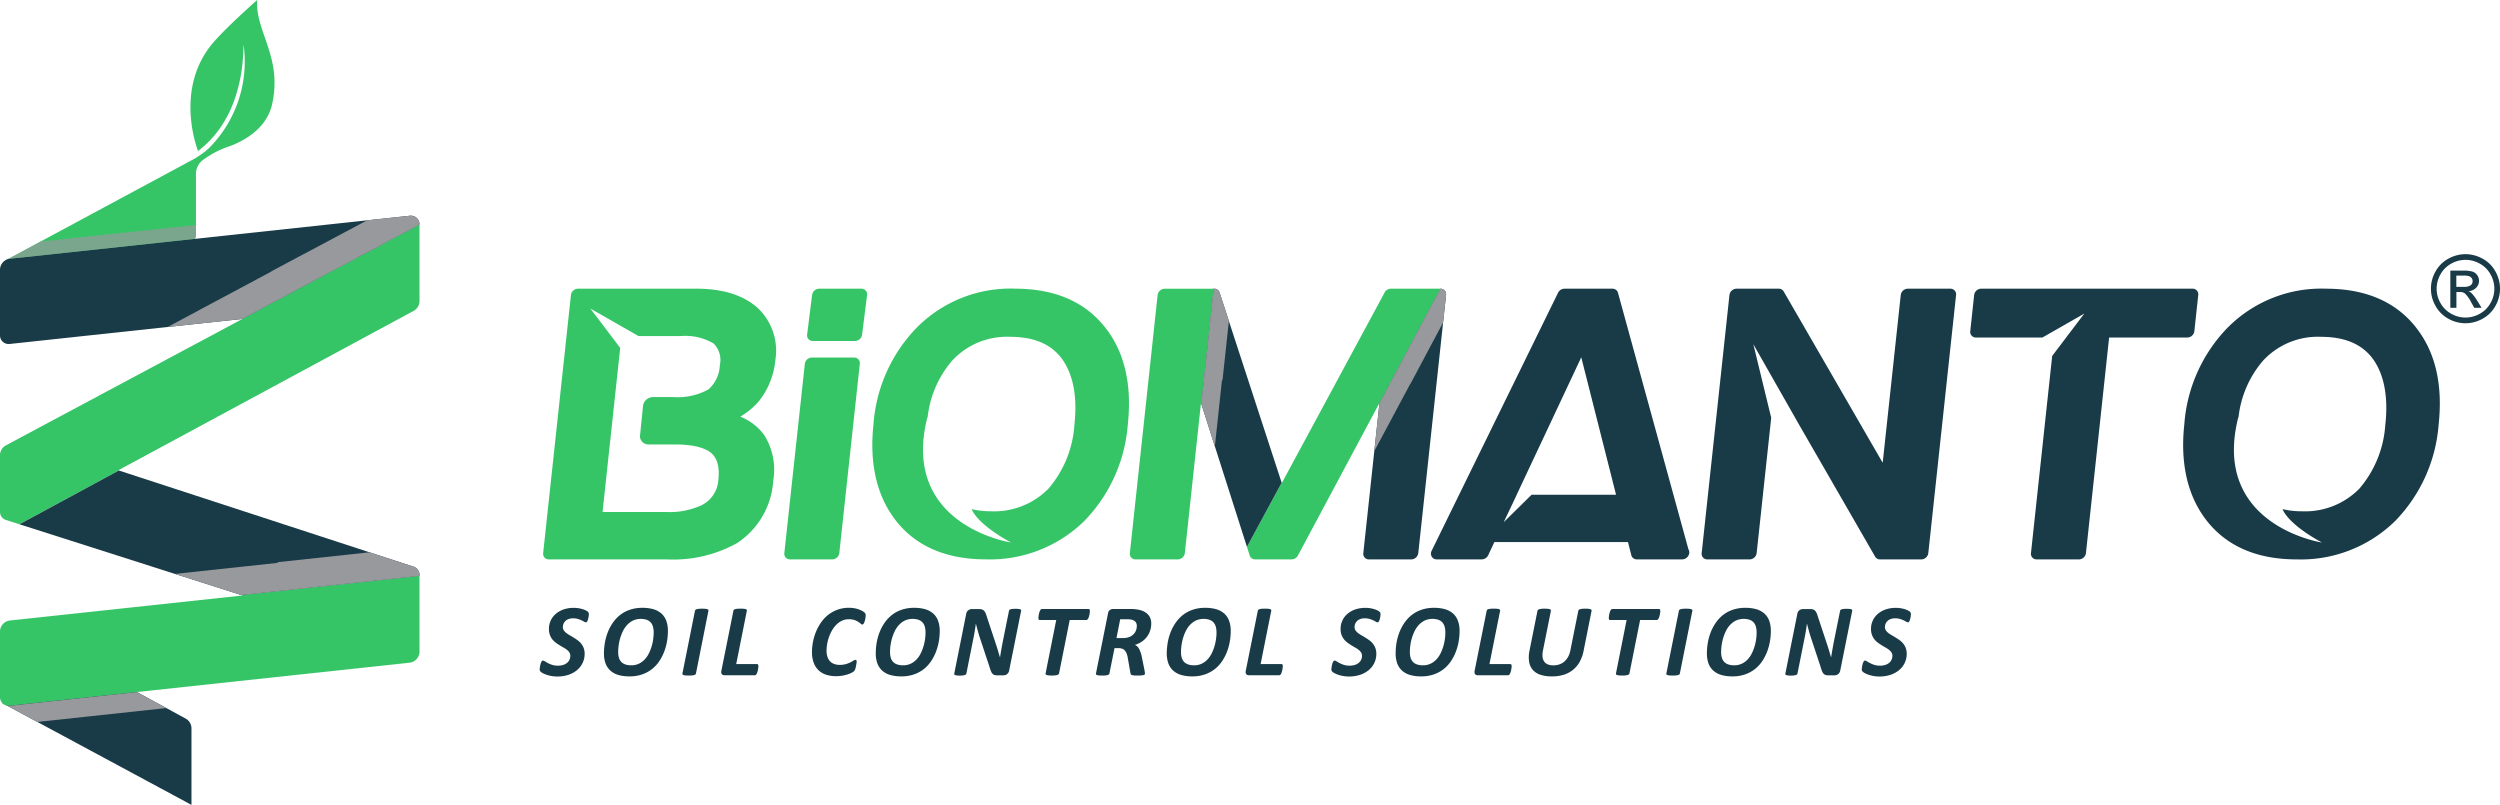
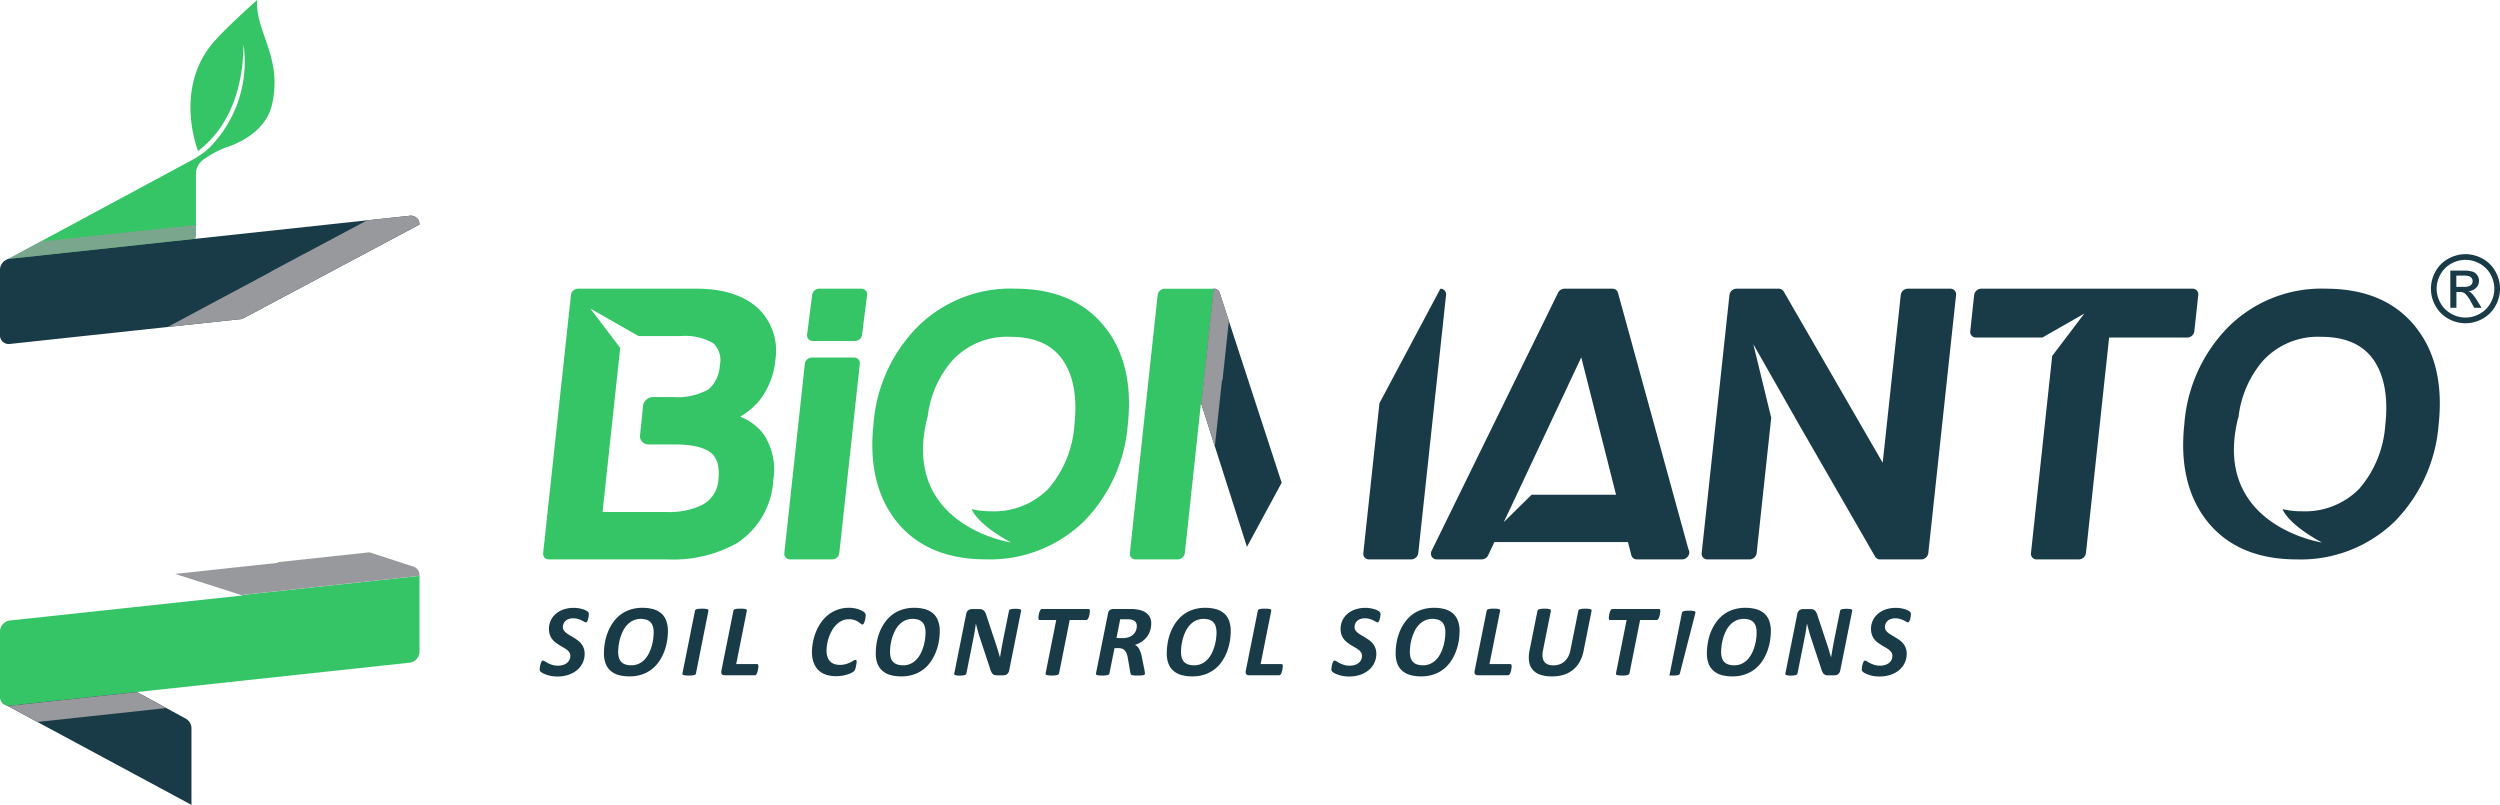
<svg xmlns="http://www.w3.org/2000/svg" width="312.845" height="100.722" viewBox="0 0 312.845 100.722">
  <g id="logo" transform="translate(-36.472 -16.614)">
    <path id="Trazado_1" data-name="Trazado 1" d="M149.783,64.287h-5.291a.9.9,0,0,0-.879.793l-2.565,23.673a.7.7,0,0,0,.71.793h5.291a.9.9,0,0,0,.879-.793l2.564-23.673a.7.7,0,0,0-.709-.793" transform="translate(-6.426 -2.93)" fill="#35c567" />
    <path id="Trazado_2" data-name="Trazado 2" d="M190.593,55.9l-3.475,32.289a.7.7,0,0,0,.709.793h5.291a.906.906,0,0,0,.879-.793L196.019,69.4l.035.109,1.55-14.4h-6.132a.906.906,0,0,0-.879.794" transform="translate(-9.257 -2.365)" fill="#35c567" />
-     <path id="Trazado_3" data-name="Trazado 3" d="M226.936,55.106h-6.2a.9.9,0,0,0-.78.48L207.089,79.434l-.016-.049-4.343,8.028.346,1.087a.7.7,0,0,0,.679.481h4.567a.908.908,0,0,0,.783-.481l10.209-19.1,0,.031Z" transform="translate(-10.217 -2.365)" fill="#35c567" />
    <path id="Trazado_4" data-name="Trazado 4" d="M150.88,55.106h-5.291a.906.906,0,0,0-.879.794l-.624,4.954a.7.7,0,0,0,.709.794h5.291a.906.906,0,0,0,.879-.794l.624-4.954a.7.7,0,0,0-.709-.794" transform="translate(-6.613 -2.365)" fill="#35c567" />
    <path id="Trazado_5" data-name="Trazado 5" d="M128.033,55.106H113.247a.908.908,0,0,0-.88.795l-3.475,32.287a.7.7,0,0,0,.71.795h14.831a16.419,16.419,0,0,0,8.723-2.041,10.1,10.1,0,0,0,4.531-7.842,8.1,8.1,0,0,0-1.151-5.707,6.722,6.722,0,0,0-2.98-2.272,9.249,9.249,0,0,0,2.4-2.021,9.727,9.727,0,0,0,1.993-5.059,7.34,7.34,0,0,0-2.12-6.438c-1.768-1.656-4.391-2.5-7.8-2.5M131,64.674A4.267,4.267,0,0,1,129.59,67.7a7.974,7.974,0,0,1-4.419.969h-2.392a1.3,1.3,0,0,0-1.382,1.021l-.394,3.9a1.06,1.06,0,0,0,1.045,1.007h3.3c2.165,0,3.7.359,4.553,1.053.787.673,1.087,1.771.916,3.354a3.785,3.785,0,0,1-2.108,3.2,9.565,9.565,0,0,1-4.407.848h-7.978l2.209-20.536L114.8,57.588l6.03,3.448h5.257a6.914,6.914,0,0,1,4.127.925A2.9,2.9,0,0,1,131,64.674" transform="translate(-4.45 -2.365)" fill="#35c567" />
    <path id="Trazado_6" data-name="Trazado 6" d="M170.643,55.1a16.509,16.509,0,0,0-12.35,4.925,19.35,19.35,0,0,0-5.369,12.058c-.529,4.91.406,8.952,2.78,12.015,2.518,3.237,6.317,4.879,11.294,4.879a16.858,16.858,0,0,0,12.337-4.831,19.446,19.446,0,0,0,5.417-12.063c.536-4.981-.411-9.053-2.814-12.1-2.524-3.237-6.324-4.88-11.3-4.88m7.433,16.983a13.6,13.6,0,0,1-3.255,8.048,9.523,9.523,0,0,1-7.176,2.826,10.721,10.721,0,0,1-2.425-.268l0,.009s.518,1.765,4.927,4.168c0,0-13.9-2.117-10.473-15.669l.027.035a13.01,13.01,0,0,1,3.07-7.121,9.321,9.321,0,0,1,7.226-2.988c3.04,0,5.186.922,6.559,2.812,1.382,1.961,1.894,4.7,1.523,8.148" transform="translate(-7.147 -2.365)" fill="#35c567" />
    <path id="Trazado_7" data-name="Trazado 7" d="M198.253,55.106h-.064l-1.55,14.4,5.717,17.907,4.343-8.028-7.768-23.8a.694.694,0,0,0-.677-.478" transform="translate(-9.843 -2.365)" fill="#193b48" />
    <path id="Trazado_8" data-name="Trazado 8" d="M227.889,55.106h0L220.264,69.43l-2.019,18.758a.7.7,0,0,0,.709.794h5.291a.906.906,0,0,0,.879-.794L228.6,55.9a.7.7,0,0,0-.709-.793" transform="translate(-11.17 -2.365)" fill="#193b48" />
    <path id="Trazado_9" data-name="Trazado 9" d="M294.486,55.106h-5.337a.905.905,0,0,0-.879.794l-2.26,20.989L273.622,55.452a.7.7,0,0,0-.618-.346h-5.291a.906.906,0,0,0-.879.794l-3.475,32.289a.7.7,0,0,0,.71.793h5.291a.9.9,0,0,0,.879-.793l1.822-16.93-2.237-9.2,5.68,9.988,9.562,16.592a.707.707,0,0,0,.619.345h5.155a.905.905,0,0,0,.879-.793L295.193,55.9a.7.7,0,0,0-.708-.794" transform="translate(-13.942 -2.365)" fill="#193b48" />
    <path id="Trazado_10" data-name="Trazado 10" d="M327.212,60.423,327.7,55.9a.7.7,0,0,0-.709-.795H300.536a.907.907,0,0,0-.88.795l-.487,4.522a.7.7,0,0,0,.71.793H308.2l5.238-2.995-4.016,5.3-2.655,24.667a.7.7,0,0,0,.71.795h5.291a.907.907,0,0,0,.879-.795l2.9-26.972h9.789a.9.9,0,0,0,.878-.793" transform="translate(-16.143 -2.365)" fill="#193b48" />
    <path id="Trazado_11" data-name="Trazado 11" d="M250.667,55.618a.7.7,0,0,0-.687-.512h-6.014a.906.906,0,0,0-.8.512L227.349,87.9a.775.775,0,0,0,.008.734.7.7,0,0,0,.617.344h5.654a.909.909,0,0,0,.8-.523l.771-1.643h16.72l.416,1.643a.693.693,0,0,0,.689.523h5.684a.907.907,0,0,0,.879-.795.725.725,0,0,0-.106-.474Zm-10.812,25.27-3.487,3.434L238,80.888h-.008l8.08-17.193,4.353,17.193Z" transform="translate(-11.724 -2.365)" fill="#193b48" />
    <path id="Trazado_12" data-name="Trazado 12" d="M356.717,59.985c-2.523-3.237-6.324-4.88-11.294-4.88a16.511,16.511,0,0,0-12.351,4.925A19.355,19.355,0,0,0,327.7,72.088c-.529,4.91.406,8.952,2.78,12.015,2.519,3.237,6.317,4.879,11.294,4.879a16.86,16.86,0,0,0,12.338-4.831,19.44,19.44,0,0,0,5.416-12.063c.536-4.981-.411-9.053-2.814-12.1m-3.861,12.1a13.613,13.613,0,0,1-3.255,8.048,9.525,9.525,0,0,1-7.177,2.826A10.721,10.721,0,0,1,340,82.694l0,.009s.518,1.765,4.926,4.168c0,0-13.9-2.117-10.473-15.669l.027.035a13.011,13.011,0,0,1,3.071-7.121,9.318,9.318,0,0,1,7.226-2.988c3.04,0,5.185.922,6.559,2.812,1.381,1.961,1.893,4.7,1.523,8.148" transform="translate(-17.888 -2.365)" fill="#193b48" />
    <g id="Grupo_2" data-name="Grupo 2" transform="translate(186.796 52.741)" style="mix-blend-mode: multiply;isolation: isolate">
      <g id="Grupo_1" data-name="Grupo 1">
        <path id="Trazado_13" data-name="Trazado 13" d="M199.289,66.63l.805-7.483-1.164-3.565a.694.694,0,0,0-.677-.477h-.064l-1.55,14.4,1.7,5.339.9-8.358Z" transform="translate(-196.639 -55.106)" fill="#97999d" />
      </g>
    </g>
    <g id="Grupo_4" data-name="Grupo 4" transform="translate(208.446 52.741)" style="mix-blend-mode: multiply;isolation: isolate">
      <g id="Grupo_3" data-name="Grupo 3">
-         <path id="Trazado_14" data-name="Trazado 14" d="M224.194,67.083l4.124-7.747.371-3.435a.7.7,0,0,0-.71-.795l-7.626,14.325-.648,6.01,4.494-8.406Z" transform="translate(-219.706 -55.106)" fill="#97999d" />
-       </g>
+         </g>
    </g>
    <g id="Grupo_13" data-name="Grupo 13" transform="translate(36.472 16.614)">
      <path id="Trazado_15" data-name="Trazado 15" d="M68.712,16.614s-3.413,2.992-5.318,5.118c-5.266,5.878-2.079,13.793-2.079,13.793.414-.453,5.59-3.63,5.687-13.352a15.315,15.315,0,0,1-4.348,13c-.156.129-.3.274-.459.4a15.256,15.256,0,0,1-1.284.877L37.349,49.126V53.8q0,1.8,0,3.6c0,.441-.04.995.338,1.306.617.507,1.183.13,1.769-.189q2.174-1.183,4.347-2.363l5.444-2.96L54.6,50.283l4.082-2.22,1.625-.883a1.406,1.406,0,0,0,.743-1.21V38.564A2.2,2.2,0,0,1,62,36.578a11.607,11.607,0,0,1,3.433-1.721c.019-.007.027-.02.047-.027,2.105-.842,4.513-2.407,5.122-5.268,1.253-5.9-2.163-9.035-1.889-12.947" transform="translate(-36.526 -16.614)" fill="#35c567" />
      <path id="Trazado_16" data-name="Trazado 16" d="M60.449,122.468v-9.6a1.4,1.4,0,0,0-.743-1.209c-1.036-.56-2.069-1.126-3.1-1.689L46.54,104.5l-5.073-2.758-2.06-1.12c-.9-.491-1.748-.889-2.506.151a2.128,2.128,0,0,0-.154,1.269v7.67Z" transform="translate(-36.488 -21.746)" fill="#193b48" />
      <path id="Trazado_17" data-name="Trazado 17" d="M87.736,104.258,37.7,109.642a1.084,1.084,0,0,1-1.23-1.1v-8.2a1.406,1.406,0,0,1,1.23-1.364L66.821,95.85l-.169-.054,22.315-2.4v9.5a1.4,1.4,0,0,1-1.23,1.363" transform="translate(-36.472 -21.332)" fill="#35c567" />
      <g id="Grupo_6" data-name="Grupo 6" transform="translate(0.836 86.6)" style="mix-blend-mode: multiply;isolation: isolate">
        <g id="Grupo_5" data-name="Grupo 5">
          <path id="Trazado_18" data-name="Trazado 18" d="M37.766,110.595l15.893-1.711,2.988,1.625.7.38-16.139,1.737-3.844-2.069a1.161,1.161,0,0,0,.4.038" transform="translate(-37.363 -108.884)" fill="#97999d" />
        </g>
      </g>
-       <path id="Trazado_19" data-name="Trazado 19" d="M88.967,46.551v9.6a1.4,1.4,0,0,1-.742,1.209L51.267,77.307l.076.023L38.9,84.06l-1.683-.537a1.08,1.08,0,0,1-.748-1.052V75.394a1.407,1.407,0,0,1,.748-1.213l29.6-15.818-.048,0Z" transform="translate(-36.472 -18.454)" fill="#35c567" />
-       <path id="Trazado_20" data-name="Trazado 20" d="M89.126,92.431v.1l-22.315,2.4L39.062,86.076l12.44-6.73L88.386,91.382a1.078,1.078,0,0,1,.74,1.049" transform="translate(-36.631 -20.469)" fill="#193b48" />
      <path id="Trazado_21" data-name="Trazado 21" d="M88.967,46.478h0L66.77,58.295,37.7,61.423a1.084,1.084,0,0,1-1.23-1.1v-8.2a1.4,1.4,0,0,1,1.23-1.363L87.736,45.38a1.083,1.083,0,0,1,1.23,1.1" transform="translate(-36.472 -18.381)" fill="#193b48" />
      <g id="Grupo_8" data-name="Grupo 8" transform="translate(21.907 69.112)" style="mix-blend-mode: multiply;isolation: isolate">
        <g id="Grupo_7" data-name="Grupo 7">
          <path id="Trazado_22" data-name="Trazado 22" d="M72.543,91.5l11.6-1.247,5.522,1.8A1.079,1.079,0,0,1,90.4,93.1v.1L68.086,95.6l-8.273-2.641,12.95-1.395Z" transform="translate(-59.813 -90.251)" fill="#97999d" />
        </g>
      </g>
      <g id="Grupo_10" data-name="Grupo 10" transform="translate(20.984 26.991)" style="mix-blend-mode: multiply;isolation: isolate">
        <g id="Grupo_9" data-name="Grupo 9">
          <path id="Trazado_23" data-name="Trazado 23" d="M71.781,52.344l12.006-6.392,5.323-.573a1.083,1.083,0,0,1,1.23,1.1h0l-22.2,11.816-9.313,1,13.025-6.962Z" transform="translate(-58.83 -45.372)" fill="#97999d" />
        </g>
      </g>
      <g id="Grupo_12" data-name="Grupo 12" transform="translate(0.831 28.154)" opacity="0.7" style="mix-blend-mode: multiply;isolation: isolate">
        <g id="Grupo_11" data-name="Grupo 11">
          <path id="Trazado_24" data-name="Trazado 24" d="M61.042,47.813a1.3,1.3,0,0,1-.13.534L37.748,50.839a1.311,1.311,0,0,0-.391.122l4.231-2.278,19.454-2.072Z" transform="translate(-37.357 -46.611)" fill="#97999d" />
        </g>
      </g>
    </g>
    <path id="Trazado_25" data-name="Trazado 25" d="M364.912,50.5a4.434,4.434,0,0,1,2.126.557,3.979,3.979,0,0,1,1.618,1.6,4.341,4.341,0,0,1,.008,4.319,4.016,4.016,0,0,1-1.6,1.6,4.337,4.337,0,0,1-4.3,0,4.028,4.028,0,0,1-1.6-1.6,4.332,4.332,0,0,1,.008-4.319,4,4,0,0,1,1.621-1.6,4.437,4.437,0,0,1,2.126-.557m0,.713a3.686,3.686,0,0,0-1.774.468,3.385,3.385,0,0,0-1.351,1.337,3.586,3.586,0,0,0-.007,3.6,3.408,3.408,0,0,0,1.337,1.336,3.6,3.6,0,0,0,3.588,0,3.367,3.367,0,0,0,1.336-1.336,3.6,3.6,0,0,0-.007-3.6,3.358,3.358,0,0,0-1.352-1.337,3.683,3.683,0,0,0-1.771-.468m-1.9,6V52.559h1.6a3.927,3.927,0,0,1,1.19.13,1.174,1.174,0,0,1,.582.449,1.206,1.206,0,0,1,.219.682,1.239,1.239,0,0,1-.365.891,1.443,1.443,0,0,1-.966.425,1.248,1.248,0,0,1,.4.245,5.549,5.549,0,0,1,.691.923l.565.913h-.916l-.415-.736a3.663,3.663,0,0,0-.785-1.081.957.957,0,0,0-.6-.161h-.439v1.978Zm.751-2.621h.91a1.466,1.466,0,0,0,.892-.2.67.67,0,0,0,.124-.885.715.715,0,0,0-.32-.243,2.3,2.3,0,0,0-.755-.081h-.852Z" transform="translate(-19.917 -2.082)" fill="#193b48" />
    <g id="Grupo_14" data-name="Grupo 14" transform="translate(104.013 92.676)">
      <path id="Trazado_26" data-name="Trazado 26" d="M117,98.437a1.444,1.444,0,0,1-.009.148c-.006.063-.015.134-.028.211s-.03.155-.049.234a1.39,1.39,0,0,1-.07.218.625.625,0,0,1-.093.162.141.141,0,0,1-.109.065.468.468,0,0,1-.225-.08c-.089-.053-.2-.111-.329-.173a3.352,3.352,0,0,0-.458-.173,2.072,2.072,0,0,0-.6-.08,1.555,1.555,0,0,0-.586.1,1.1,1.1,0,0,0-.393.252,1.006,1.006,0,0,0-.228.352,1.111,1.111,0,0,0-.075.393.718.718,0,0,0,.117.407,1.366,1.366,0,0,0,.307.327,3.429,3.429,0,0,0,.439.291c.164.094.33.194.5.3s.336.214.5.335a2.292,2.292,0,0,1,.439.423,1.977,1.977,0,0,1,.307.55,2.023,2.023,0,0,1,.116.716,2.587,2.587,0,0,1-.244,1.118,2.669,2.669,0,0,1-.687.9,3.266,3.266,0,0,1-1.078.6,4.248,4.248,0,0,1-1.4.218,4.127,4.127,0,0,1-.77-.067,4.186,4.186,0,0,1-.624-.164,2.93,2.93,0,0,1-.458-.2,1.185,1.185,0,0,1-.275-.2.4.4,0,0,1-.089-.287c0-.036,0-.087.011-.155s.021-.142.037-.221.032-.161.054-.242a1.63,1.63,0,0,1,.077-.229.669.669,0,0,1,.1-.165.157.157,0,0,1,.119-.065.5.5,0,0,1,.26.1c.1.065.224.138.374.216a3.31,3.31,0,0,0,.531.221,2.3,2.3,0,0,0,.737.1,2.111,2.111,0,0,0,.664-.1,1.428,1.428,0,0,0,.476-.263,1.105,1.105,0,0,0,.291-.388,1.164,1.164,0,0,0,.1-.484.761.761,0,0,0-.115-.416,1.373,1.373,0,0,0-.305-.33,3.1,3.1,0,0,0-.429-.284c-.161-.089-.323-.186-.491-.289s-.329-.213-.49-.333a2.332,2.332,0,0,1-.43-.421,2.021,2.021,0,0,1-.3-.553,2.154,2.154,0,0,1-.115-.732,2.449,2.449,0,0,1,.87-1.9,3.006,3.006,0,0,1,.982-.546,3.855,3.855,0,0,1,1.255-.194,3.7,3.7,0,0,1,.609.047,4.064,4.064,0,0,1,.524.123,2.342,2.342,0,0,1,.4.162,1.215,1.215,0,0,1,.232.151.4.4,0,0,1,.093.128A.449.449,0,0,1,117,98.437Z" transform="translate(-110.853 -97.656)" fill="#193b48" />
      <path id="Trazado_27" data-name="Trazado 27" d="M125.864,100.577a7.721,7.721,0,0,1-.1,1.2,7.017,7.017,0,0,1-.33,1.272,5.95,5.95,0,0,1-.6,1.208,4.445,4.445,0,0,1-.9,1.015,4.252,4.252,0,0,1-1.25.7,4.692,4.692,0,0,1-1.633.263,4.873,4.873,0,0,1-1.368-.173,2.567,2.567,0,0,1-1-.532,2.252,2.252,0,0,1-.615-.9,3.605,3.605,0,0,1-.208-1.281,7.98,7.98,0,0,1,.106-1.258,6.772,6.772,0,0,1,.341-1.288,5.749,5.749,0,0,1,.611-1.2,4.548,4.548,0,0,1,.909-1.007,4.107,4.107,0,0,1,1.242-.687,4.748,4.748,0,0,1,1.615-.253,4.813,4.813,0,0,1,1.367.175,2.58,2.58,0,0,1,1,.538,2.276,2.276,0,0,1,.61.914A3.617,3.617,0,0,1,125.864,100.577Zm-1.781.159a2.7,2.7,0,0,0-.086-.708,1.319,1.319,0,0,0-.279-.536,1.234,1.234,0,0,0-.5-.335,2.4,2.4,0,0,0-1.739.1,2.531,2.531,0,0,0-.736.561,3.173,3.173,0,0,0-.525.79,5.592,5.592,0,0,0-.341.9,6.213,6.213,0,0,0-.182.893,6.369,6.369,0,0,0-.054.762,2.6,2.6,0,0,0,.087.711,1.268,1.268,0,0,0,.281.529,1.244,1.244,0,0,0,.507.329,2.183,2.183,0,0,0,.765.116,2.153,2.153,0,0,0,.974-.212,2.437,2.437,0,0,0,.733-.553,3.229,3.229,0,0,0,.523-.784,5.806,5.806,0,0,0,.339-.9,6.151,6.151,0,0,0,.182-.891A6.458,6.458,0,0,0,124.083,100.736Z" transform="translate(-109.824 -97.656)" fill="#193b48" />
      <path id="Trazado_28" data-name="Trazado 28" d="M128.117,105.854a.232.232,0,0,1-.063.116.36.36,0,0,1-.158.083,1.368,1.368,0,0,1-.272.049c-.111.009-.248.016-.409.016s-.3-.007-.407-.016a1.04,1.04,0,0,1-.247-.049.217.217,0,0,1-.123-.083.139.139,0,0,1-.013-.116l1.569-7.841a.185.185,0,0,1,.062-.115.406.406,0,0,1,.159-.083,1.4,1.4,0,0,1,.269-.048,3.993,3.993,0,0,1,.407-.017,3.839,3.839,0,0,1,.4.017,1.111,1.111,0,0,1,.249.048.221.221,0,0,1,.122.083.164.164,0,0,1,.016.115Z" transform="translate(-108.567 -97.642)" fill="#193b48" />
      <path id="Trazado_29" data-name="Trazado 29" d="M135.309,104.944c0,.031,0,.078-.009.145s-.018.142-.032.227-.034.173-.057.264a2.187,2.187,0,0,1-.084.245.618.618,0,0,1-.112.182.192.192,0,0,1-.147.071h-3.8a.56.56,0,0,1-.189-.03.287.287,0,0,1-.14-.1.357.357,0,0,1-.075-.167.661.661,0,0,1,.007-.24l1.512-7.534a.185.185,0,0,1,.058-.115.368.368,0,0,1,.156-.083,1.386,1.386,0,0,1,.268-.048,4.116,4.116,0,0,1,.415-.017,3.894,3.894,0,0,1,.4.017,1.035,1.035,0,0,1,.249.048.21.21,0,0,1,.119.083.164.164,0,0,1,.016.115l-1.333,6.676h2.614a.127.127,0,0,1,.125.07A.432.432,0,0,1,135.309,104.944Z" transform="translate(-107.945 -97.642)" fill="#193b48" />
      <path id="Trazado_30" data-name="Trazado 30" d="M147.279,98.6a2.57,2.57,0,0,1-.06.481,1.969,1.969,0,0,1-.155.484c-.062.122-.132.182-.208.182a.326.326,0,0,1-.2-.106,2.053,2.053,0,0,0-.3-.227,2.422,2.422,0,0,0-.473-.229,2.149,2.149,0,0,0-.718-.1,1.974,1.974,0,0,0-.865.188,2.573,2.573,0,0,0-.7.5,3.421,3.421,0,0,0-.538.714,4.965,4.965,0,0,0-.381.838,5.349,5.349,0,0,0-.225.868,4.791,4.791,0,0,0-.073.8,2.483,2.483,0,0,0,.112.788,1.486,1.486,0,0,0,.323.564,1.308,1.308,0,0,0,.52.335,1.977,1.977,0,0,0,.69.114,2.755,2.755,0,0,0,.779-.1,3.427,3.427,0,0,0,.55-.211c.151-.078.279-.147.38-.212a.518.518,0,0,1,.272-.1.111.111,0,0,1,.111.061.4.4,0,0,1,.029.17,1.309,1.309,0,0,1-.011.134c-.009.061-.021.127-.033.2s-.028.156-.045.242-.037.17-.056.245a1.8,1.8,0,0,1-.075.2.532.532,0,0,1-.114.164,1.233,1.233,0,0,1-.274.182,2.909,2.909,0,0,1-.5.209,5.016,5.016,0,0,1-.666.164,4.465,4.465,0,0,1-.795.067,3.985,3.985,0,0,1-1.258-.186,2.475,2.475,0,0,1-.952-.563,2.509,2.509,0,0,1-.6-.948,3.789,3.789,0,0,1-.212-1.331,6.633,6.633,0,0,1,.122-1.24,6.825,6.825,0,0,1,.368-1.26,6.007,6.007,0,0,1,.625-1.165,4.524,4.524,0,0,1,.893-.965,4.125,4.125,0,0,1,2.63-.9,3.738,3.738,0,0,1,.849.093,3.015,3.015,0,0,1,.7.248,1.657,1.657,0,0,1,.417.279A.442.442,0,0,1,147.279,98.6Z" transform="translate(-106.49 -97.655)" fill="#193b48" />
      <path id="Trazado_31" data-name="Trazado 31" d="M155.525,100.577a7.715,7.715,0,0,1-.1,1.2,7.114,7.114,0,0,1-.331,1.272,6.005,6.005,0,0,1-.6,1.208,4.449,4.449,0,0,1-.9,1.015,4.237,4.237,0,0,1-1.25.7,4.685,4.685,0,0,1-1.632.263,4.862,4.862,0,0,1-1.368-.173,2.567,2.567,0,0,1-1-.532,2.241,2.241,0,0,1-.615-.9,3.58,3.58,0,0,1-.208-1.281,8.114,8.114,0,0,1,.1-1.258,6.86,6.86,0,0,1,.341-1.288,5.755,5.755,0,0,1,.612-1.2,4.542,4.542,0,0,1,.908-1.007,4.113,4.113,0,0,1,1.243-.687,4.746,4.746,0,0,1,1.614-.253,4.821,4.821,0,0,1,1.368.175,2.566,2.566,0,0,1,1,.538,2.267,2.267,0,0,1,.611.914A3.644,3.644,0,0,1,155.525,100.577Zm-1.78.159a2.7,2.7,0,0,0-.087-.708,1.317,1.317,0,0,0-.278-.536,1.238,1.238,0,0,0-.5-.335,2.4,2.4,0,0,0-1.739.1,2.526,2.526,0,0,0-.735.561,3.177,3.177,0,0,0-.526.79,5.592,5.592,0,0,0-.339.9,6.2,6.2,0,0,0-.182.893,6.392,6.392,0,0,0-.055.762,2.641,2.641,0,0,0,.087.711,1.281,1.281,0,0,0,.281.529,1.26,1.26,0,0,0,.507.329,2.19,2.19,0,0,0,.766.116,2.156,2.156,0,0,0,.974-.212,2.451,2.451,0,0,0,.733-.553,3.227,3.227,0,0,0,.522-.784,5.822,5.822,0,0,0,.341-.9,6.311,6.311,0,0,0,.182-.891A6.446,6.446,0,0,0,153.745,100.736Z" transform="translate(-105.469 -97.656)" fill="#193b48" />
      <path id="Trazado_32" data-name="Trazado 32" d="M162.955,105.487a.706.706,0,0,1-.1.264.766.766,0,0,1-.171.192.677.677,0,0,1-.218.111.857.857,0,0,1-.248.036H161.5a1.3,1.3,0,0,1-.38-.045.555.555,0,0,1-.251-.159,1.066,1.066,0,0,1-.19-.314,5.009,5.009,0,0,1-.172-.507l-1.224-3.7q-.141-.428-.26-.866t-.227-.864h-.013q-.064.506-.148,1t-.186.983l-.845,4.235a.231.231,0,0,1-.06.115.349.349,0,0,1-.145.084,1.4,1.4,0,0,1-.247.05,2.845,2.845,0,0,1-.375.021,2.7,2.7,0,0,1-.369-.021.94.94,0,0,1-.22-.05.174.174,0,0,1-.1-.084.163.163,0,0,1,0-.115l1.492-7.457a.694.694,0,0,1,.262-.451.762.762,0,0,1,.462-.151h.878a1.233,1.233,0,0,1,.361.047.636.636,0,0,1,.257.155.981.981,0,0,1,.186.273,2.677,2.677,0,0,1,.15.409l1.236,3.734c.08.24.155.476.22.711s.136.47.209.7h.013q.071-.461.158-.95t.174-.953l.788-3.907a.234.234,0,0,1,.06-.111.3.3,0,0,1,.138-.077,1.315,1.315,0,0,1,.239-.046c.1-.01.224-.015.372-.015a3.7,3.7,0,0,1,.373.015.985.985,0,0,1,.224.046.176.176,0,0,1,.1.077.157.157,0,0,1,.013.111Z" transform="translate(-104.212 -97.64)" fill="#193b48" />
      <path id="Trazado_33" data-name="Trazado 33" d="M171.707,98.052c0,.031,0,.079-.009.146s-.018.139-.033.22a2.5,2.5,0,0,1-.058.252,1.692,1.692,0,0,1-.081.241.659.659,0,0,1-.116.18.2.2,0,0,1-.143.069h-2.083l-1.333,6.683a.278.278,0,0,1-.071.115.363.363,0,0,1-.156.084,1.675,1.675,0,0,1-.269.05,3.406,3.406,0,0,1-.414.021,3.262,3.262,0,0,1-.4-.021,1.158,1.158,0,0,1-.245-.05.208.208,0,0,1-.116-.084.158.158,0,0,1-.015-.115l1.333-6.683h-2.064a.133.133,0,0,1-.131-.069.435.435,0,0,1-.034-.194c0-.033,0-.084.009-.15s.017-.14.031-.224.036-.169.058-.256a1.371,1.371,0,0,1,.087-.24.662.662,0,0,1,.114-.177.2.2,0,0,1,.141-.068h5.843a.129.129,0,0,1,.118.071A.377.377,0,0,1,171.707,98.052Z" transform="translate(-102.863 -97.637)" fill="#193b48" />
      <path id="Trazado_34" data-name="Trazado 34" d="M178.465,99.59a2.942,2.942,0,0,1-.114.813,2.524,2.524,0,0,1-.356.763,2.685,2.685,0,0,1-.63.647,3.09,3.09,0,0,1-.945.461,1.056,1.056,0,0,1,.515.484,3.465,3.465,0,0,1,.343.991l.341,1.685c.017.093.031.178.041.252a1.442,1.442,0,0,1,.016.189.156.156,0,0,1-.042.109.325.325,0,0,1-.15.073,1.656,1.656,0,0,1-.3.042c-.125.008-.284.013-.477.013s-.323-.007-.431-.016a.878.878,0,0,1-.253-.053.205.205,0,0,1-.119-.093.514.514,0,0,1-.041-.134l-.321-1.837a3.252,3.252,0,0,0-.136-.564,1.333,1.333,0,0,0-.221-.407.831.831,0,0,0-.33-.244,1.238,1.238,0,0,0-.464-.079h-.525l-.634,3.164a.218.218,0,0,1-.064.116.349.349,0,0,1-.157.083,1.351,1.351,0,0,1-.272.049c-.111.009-.247.016-.409.016s-.3-.007-.4-.016a1.051,1.051,0,0,1-.248-.049.234.234,0,0,1-.122-.079.14.14,0,0,1-.013-.119l1.512-7.534a.608.608,0,0,1,.227-.406.685.685,0,0,1,.407-.125h2.223a4.7,4.7,0,0,1,1.054.109,2.384,2.384,0,0,1,.8.333,1.55,1.55,0,0,1,.514.564A1.707,1.707,0,0,1,178.465,99.59Zm-1.807.314a.912.912,0,0,0-.06-.334.682.682,0,0,0-.2-.266.927.927,0,0,0-.349-.172,1.867,1.867,0,0,0-.515-.062h-.955l-.467,2.351h.8a2.1,2.1,0,0,0,.813-.138,1.488,1.488,0,0,0,.538-.356,1.32,1.32,0,0,0,.3-.483A1.629,1.629,0,0,0,176.657,99.9Z" transform="translate(-101.941 -97.637)" fill="#193b48" />
      <path id="Trazado_35" data-name="Trazado 35" d="M187.276,100.577a7.725,7.725,0,0,1-.1,1.2,7.019,7.019,0,0,1-.33,1.272,5.952,5.952,0,0,1-.6,1.208,4.418,4.418,0,0,1-.9,1.015,4.251,4.251,0,0,1-1.25.7,4.692,4.692,0,0,1-1.633.263,4.859,4.859,0,0,1-1.367-.173,2.567,2.567,0,0,1-1-.532,2.243,2.243,0,0,1-.616-.9,3.606,3.606,0,0,1-.208-1.281,7.985,7.985,0,0,1,.105-1.258,6.773,6.773,0,0,1,.341-1.288,5.75,5.75,0,0,1,.611-1.2,4.548,4.548,0,0,1,.909-1.007,4.113,4.113,0,0,1,1.243-.687,4.737,4.737,0,0,1,1.614-.253,4.827,4.827,0,0,1,1.368.175,2.575,2.575,0,0,1,1,.538,2.276,2.276,0,0,1,.61.914A3.644,3.644,0,0,1,187.276,100.577Zm-1.78.159a2.7,2.7,0,0,0-.087-.708,1.32,1.32,0,0,0-.279-.536,1.234,1.234,0,0,0-.5-.335,2.4,2.4,0,0,0-1.739.1,2.53,2.53,0,0,0-.736.561,3.173,3.173,0,0,0-.525.79,5.589,5.589,0,0,0-.341.9,6.414,6.414,0,0,0-.236,1.655,2.6,2.6,0,0,0,.087.711,1.268,1.268,0,0,0,.281.529,1.244,1.244,0,0,0,.507.329,2.188,2.188,0,0,0,.765.116,2.15,2.15,0,0,0,.974-.212,2.437,2.437,0,0,0,.733-.553,3.228,3.228,0,0,0,.523-.784,5.809,5.809,0,0,0,.339-.9,6.154,6.154,0,0,0,.182-.891A6.483,6.483,0,0,0,185.5,100.736Z" transform="translate(-100.806 -97.656)" fill="#193b48" />
      <path id="Trazado_36" data-name="Trazado 36" d="M192.528,104.944c0,.031,0,.078-.009.145s-.018.142-.032.227-.034.173-.057.264a2.187,2.187,0,0,1-.084.245.618.618,0,0,1-.112.182.192.192,0,0,1-.147.071h-3.8a.56.56,0,0,1-.189-.03.286.286,0,0,1-.14-.1.357.357,0,0,1-.075-.167.661.661,0,0,1,.007-.24l1.512-7.534a.186.186,0,0,1,.059-.115.367.367,0,0,1,.156-.083,1.386,1.386,0,0,1,.268-.048,4.117,4.117,0,0,1,.415-.017,3.894,3.894,0,0,1,.4.017,1.035,1.035,0,0,1,.249.048.21.21,0,0,1,.119.083.164.164,0,0,1,.016.115l-1.333,6.676h2.614a.127.127,0,0,1,.125.07A.432.432,0,0,1,192.528,104.944Z" transform="translate(-99.542 -97.642)" fill="#193b48" />
      <path id="Trazado_37" data-name="Trazado 37" d="M203.385,98.437c0,.034,0,.083-.01.148s-.015.134-.028.211-.029.155-.049.234a1.282,1.282,0,0,1-.07.218.626.626,0,0,1-.093.162.14.14,0,0,1-.109.065.472.472,0,0,1-.225-.08c-.089-.053-.2-.111-.329-.173a3.351,3.351,0,0,0-.458-.173,2.067,2.067,0,0,0-.6-.08,1.555,1.555,0,0,0-.586.1,1.1,1.1,0,0,0-.393.252,1.022,1.022,0,0,0-.228.352,1.109,1.109,0,0,0-.073.393.718.718,0,0,0,.116.407,1.365,1.365,0,0,0,.307.327,3.432,3.432,0,0,0,.439.291c.164.094.33.194.5.3s.336.214.5.335a2.321,2.321,0,0,1,.438.423,1.978,1.978,0,0,1,.307.55,2.022,2.022,0,0,1,.117.716,2.6,2.6,0,0,1-.244,1.118,2.672,2.672,0,0,1-.688.9,3.273,3.273,0,0,1-1.077.6,4.258,4.258,0,0,1-1.4.218,4.13,4.13,0,0,1-.771-.067,4.186,4.186,0,0,1-.624-.164,2.932,2.932,0,0,1-.458-.2,1.212,1.212,0,0,1-.275-.2.407.407,0,0,1-.089-.287,1.457,1.457,0,0,1,.013-.155c.009-.068.02-.142.036-.221s.032-.161.054-.242a1.793,1.793,0,0,1,.077-.229.637.637,0,0,1,.1-.165.155.155,0,0,1,.118-.065.5.5,0,0,1,.26.1c.1.065.224.138.374.216a3.356,3.356,0,0,0,.531.221,2.3,2.3,0,0,0,.737.1,2.111,2.111,0,0,0,.664-.1,1.416,1.416,0,0,0,.476-.263,1.122,1.122,0,0,0,.292-.388,1.163,1.163,0,0,0,.1-.484.76.76,0,0,0-.115-.416,1.349,1.349,0,0,0-.305-.33,3.1,3.1,0,0,0-.429-.284q-.241-.134-.49-.289c-.167-.1-.329-.213-.491-.333a2.291,2.291,0,0,1-.429-.421,2.024,2.024,0,0,1-.305-.553,2.153,2.153,0,0,1-.115-.732,2.449,2.449,0,0,1,.87-1.9,3.018,3.018,0,0,1,.982-.546,3.857,3.857,0,0,1,1.256-.194,3.713,3.713,0,0,1,.609.047,4.088,4.088,0,0,1,.523.123,2.305,2.305,0,0,1,.4.162,1.213,1.213,0,0,1,.232.151.4.4,0,0,1,.093.128A.447.447,0,0,1,203.385,98.437Z" transform="translate(-98.168 -97.656)" fill="#193b48" />
      <path id="Trazado_38" data-name="Trazado 38" d="M212.247,100.577a7.719,7.719,0,0,1-.1,1.2,7.015,7.015,0,0,1-.33,1.272,5.954,5.954,0,0,1-.6,1.208,4.418,4.418,0,0,1-.9,1.015,4.237,4.237,0,0,1-1.25.7,4.692,4.692,0,0,1-1.633.263,4.859,4.859,0,0,1-1.367-.173,2.58,2.58,0,0,1-1-.532,2.252,2.252,0,0,1-.615-.9,3.606,3.606,0,0,1-.206-1.281,8.114,8.114,0,0,1,.1-1.258,6.858,6.858,0,0,1,.341-1.288,5.7,5.7,0,0,1,.612-1.2,4.515,4.515,0,0,1,.908-1.007,4.121,4.121,0,0,1,1.242-.687,4.749,4.749,0,0,1,1.615-.253,4.813,4.813,0,0,1,1.367.175,2.58,2.58,0,0,1,1,.538,2.276,2.276,0,0,1,.61.914A3.617,3.617,0,0,1,212.247,100.577Zm-1.78.159a2.7,2.7,0,0,0-.087-.708,1.319,1.319,0,0,0-.279-.536,1.227,1.227,0,0,0-.5-.335,2.4,2.4,0,0,0-1.739.1,2.546,2.546,0,0,0-.736.561,3.173,3.173,0,0,0-.525.79,5.593,5.593,0,0,0-.341.9,6.415,6.415,0,0,0-.236,1.655,2.64,2.64,0,0,0,.087.711,1.281,1.281,0,0,0,.281.529,1.245,1.245,0,0,0,.507.329,2.188,2.188,0,0,0,.765.116,2.15,2.15,0,0,0,.974-.212,2.422,2.422,0,0,0,.733-.553,3.229,3.229,0,0,0,.523-.784,5.7,5.7,0,0,0,.339-.9,6.147,6.147,0,0,0,.182-.891A6.467,6.467,0,0,0,210.467,100.736Z" transform="translate(-97.139 -97.656)" fill="#193b48" />
      <path id="Trazado_39" data-name="Trazado 39" d="M217.5,104.944c0,.031,0,.078-.009.145s-.018.142-.032.227-.034.173-.057.264a2.2,2.2,0,0,1-.084.245.619.619,0,0,1-.112.182.192.192,0,0,1-.147.071h-3.8a.544.544,0,0,1-.188-.03.29.29,0,0,1-.141-.1.357.357,0,0,1-.075-.167.684.684,0,0,1,.006-.24l1.513-7.534a.185.185,0,0,1,.058-.115.375.375,0,0,1,.156-.083,1.386,1.386,0,0,1,.268-.048,4.117,4.117,0,0,1,.415-.017,3.9,3.9,0,0,1,.4.017,1.035,1.035,0,0,1,.249.048.21.21,0,0,1,.119.083.158.158,0,0,1,.016.115l-1.333,6.676h2.614a.126.126,0,0,1,.125.07A.416.416,0,0,1,217.5,104.944Z" transform="translate(-95.875 -97.642)" fill="#193b48" />
      <path id="Trazado_40" data-name="Trazado 40" d="M225.633,103.022a4.7,4.7,0,0,1-.5,1.395,3.428,3.428,0,0,1-.845,1,3.5,3.5,0,0,1-1.163.607,4.951,4.951,0,0,1-1.451.2,4.518,4.518,0,0,1-1.452-.208,2.142,2.142,0,0,1-.956-.618,2.074,2.074,0,0,1-.456-1.028,3.979,3.979,0,0,1,.065-1.432l.986-4.921a.242.242,0,0,1,.06-.114.356.356,0,0,1,.155-.084,1.506,1.506,0,0,1,.268-.052,3.424,3.424,0,0,1,.413-.02,3.272,3.272,0,0,1,.4.02,1.158,1.158,0,0,1,.25.052.211.211,0,0,1,.119.084.173.173,0,0,1,.016.114l-.986,4.921a2.665,2.665,0,0,0-.058.851,1.269,1.269,0,0,0,.214.594,1,1,0,0,0,.459.346,1.934,1.934,0,0,0,.692.111,2.218,2.218,0,0,0,.758-.126,1.82,1.82,0,0,0,.619-.365,2.232,2.232,0,0,0,.459-.585,2.808,2.808,0,0,0,.278-.789l.993-4.959a.228.228,0,0,1,.062-.114.335.335,0,0,1,.147-.084,1.38,1.38,0,0,1,.266-.052,3.426,3.426,0,0,1,.409-.02,3.116,3.116,0,0,1,.4.02,1.157,1.157,0,0,1,.244.052.216.216,0,0,1,.118.084.16.16,0,0,1,.016.114Z" transform="translate(-95.005 -97.642)" fill="#193b48" />
      <path id="Trazado_41" data-name="Trazado 41" d="M233.947,98.052c0,.031,0,.079-.01.146s-.018.139-.032.22-.034.166-.059.252a1.682,1.682,0,0,1-.083.241.609.609,0,0,1-.116.18.2.2,0,0,1-.143.069h-2.082l-1.333,6.683a.291.291,0,0,1-.071.115.37.37,0,0,1-.156.084,1.7,1.7,0,0,1-.27.05,3.432,3.432,0,0,1-.414.021,3.248,3.248,0,0,1-.4-.021,1.158,1.158,0,0,1-.245-.05.2.2,0,0,1-.116-.084.158.158,0,0,1-.016-.115l1.333-6.683h-2.063a.134.134,0,0,1-.132-.069.451.451,0,0,1-.034-.194c0-.033,0-.084.01-.15s.016-.14.031-.224.034-.169.058-.256a1.466,1.466,0,0,1,.086-.24.691.691,0,0,1,.115-.177.194.194,0,0,1,.141-.068h5.842a.13.13,0,0,1,.119.071A.376.376,0,0,1,233.947,98.052Z" transform="translate(-93.723 -97.637)" fill="#193b48" />
-       <path id="Trazado_42" data-name="Trazado 42" d="M235.476,105.854a.223.223,0,0,1-.063.116.362.362,0,0,1-.157.083,1.38,1.38,0,0,1-.273.049c-.111.009-.247.016-.409.016s-.3-.007-.406-.016a1.052,1.052,0,0,1-.248-.049.21.21,0,0,1-.122-.083.135.135,0,0,1-.013-.116l1.569-7.841a.18.18,0,0,1,.062-.115.4.4,0,0,1,.158-.083,1.416,1.416,0,0,1,.27-.048,4.017,4.017,0,0,1,.408-.017,3.832,3.832,0,0,1,.4.017,1.11,1.11,0,0,1,.249.048.212.212,0,0,1,.122.083.158.158,0,0,1,.016.115Z" transform="translate(-92.801 -97.642)" fill="#193b48" />
+       <path id="Trazado_42" data-name="Trazado 42" d="M235.476,105.854a.223.223,0,0,1-.063.116.362.362,0,0,1-.157.083,1.38,1.38,0,0,1-.273.049c-.111.009-.247.016-.409.016s-.3-.007-.406-.016l1.569-7.841a.18.18,0,0,1,.062-.115.4.4,0,0,1,.158-.083,1.416,1.416,0,0,1,.27-.048,4.017,4.017,0,0,1,.408-.017,3.832,3.832,0,0,1,.4.017,1.11,1.11,0,0,1,.249.048.212.212,0,0,1,.122.083.158.158,0,0,1,.016.115Z" transform="translate(-92.801 -97.642)" fill="#193b48" />
      <path id="Trazado_43" data-name="Trazado 43" d="M246.21,100.577a7.716,7.716,0,0,1-.1,1.2,7.123,7.123,0,0,1-.331,1.272,6.007,6.007,0,0,1-.6,1.208,4.449,4.449,0,0,1-.9,1.015,4.237,4.237,0,0,1-1.25.7,4.685,4.685,0,0,1-1.632.263,4.867,4.867,0,0,1-1.368-.173,2.566,2.566,0,0,1-1-.532,2.255,2.255,0,0,1-.616-.9,3.633,3.633,0,0,1-.206-1.281,7.978,7.978,0,0,1,.106-1.258,6.77,6.77,0,0,1,.34-1.288,5.753,5.753,0,0,1,.612-1.2,4.57,4.57,0,0,1,.908-1.007,4.113,4.113,0,0,1,1.243-.687,4.746,4.746,0,0,1,1.614-.253,4.822,4.822,0,0,1,1.368.175,2.567,2.567,0,0,1,1,.538,2.267,2.267,0,0,1,.611.914A3.643,3.643,0,0,1,246.21,100.577Zm-1.781.159a2.7,2.7,0,0,0-.087-.708,1.3,1.3,0,0,0-.277-.536,1.242,1.242,0,0,0-.5-.335,2.4,2.4,0,0,0-1.74.1,2.526,2.526,0,0,0-.735.561,3.179,3.179,0,0,0-.526.79,5.7,5.7,0,0,0-.339.9,6.216,6.216,0,0,0-.182.893,6.376,6.376,0,0,0-.054.762,2.643,2.643,0,0,0,.086.711,1.281,1.281,0,0,0,.281.529,1.26,1.26,0,0,0,.507.329,2.188,2.188,0,0,0,.765.116,2.158,2.158,0,0,0,.975-.212,2.451,2.451,0,0,0,.733-.553,3.259,3.259,0,0,0,.522-.784,5.814,5.814,0,0,0,.341-.9,6.311,6.311,0,0,0,.182-.891A6.454,6.454,0,0,0,244.429,100.736Z" transform="translate(-92.151 -97.656)" fill="#193b48" />
      <path id="Trazado_44" data-name="Trazado 44" d="M253.639,105.487a.725.725,0,0,1-.1.264.766.766,0,0,1-.171.192.676.676,0,0,1-.218.111.857.857,0,0,1-.248.036h-.717a1.3,1.3,0,0,1-.38-.045.562.562,0,0,1-.251-.159,1.092,1.092,0,0,1-.19-.314,4.75,4.75,0,0,1-.172-.507l-1.224-3.7q-.141-.428-.26-.866t-.227-.864h-.013q-.064.506-.148,1t-.185.983l-.846,4.235a.231.231,0,0,1-.06.115.342.342,0,0,1-.145.084,1.4,1.4,0,0,1-.247.05,2.845,2.845,0,0,1-.375.021,2.7,2.7,0,0,1-.369-.021.941.941,0,0,1-.22-.05.174.174,0,0,1-.1-.084.164.164,0,0,1,0-.115l1.493-7.457a.688.688,0,0,1,.26-.451.762.762,0,0,1,.462-.151h.879a1.228,1.228,0,0,1,.361.047.636.636,0,0,1,.257.155.983.983,0,0,1,.186.273,2.674,2.674,0,0,1,.15.409l1.236,3.734c.08.24.155.476.221.711s.135.47.209.7h.011c.047-.307.1-.624.158-.95s.116-.646.174-.953l.789-3.907a.223.223,0,0,1,.059-.111.3.3,0,0,1,.138-.077,1.29,1.29,0,0,1,.24-.046,4.639,4.639,0,0,1,.743,0,.986.986,0,0,1,.224.046.175.175,0,0,1,.1.077.157.157,0,0,1,.013.111Z" transform="translate(-90.895 -97.64)" fill="#193b48" />
      <path id="Trazado_45" data-name="Trazado 45" d="M261.257,98.437a1.457,1.457,0,0,1-.009.148c-.006.063-.015.134-.028.211s-.03.155-.049.234a1.39,1.39,0,0,1-.07.218.624.624,0,0,1-.093.162.141.141,0,0,1-.109.065.464.464,0,0,1-.225-.08c-.089-.053-.2-.111-.329-.173a3.41,3.41,0,0,0-.458-.173,2.072,2.072,0,0,0-.6-.08,1.555,1.555,0,0,0-.586.1,1.113,1.113,0,0,0-.395.252,1.019,1.019,0,0,0-.227.352,1.111,1.111,0,0,0-.075.393.727.727,0,0,0,.116.407,1.4,1.4,0,0,0,.309.327,3.356,3.356,0,0,0,.439.291c.163.094.33.194.5.3s.335.214.5.335a2.326,2.326,0,0,1,.439.423,1.974,1.974,0,0,1,.307.55,2.021,2.021,0,0,1,.116.716,2.588,2.588,0,0,1-.244,1.118,2.67,2.67,0,0,1-.687.9,3.267,3.267,0,0,1-1.078.6,4.253,4.253,0,0,1-1.4.218,4.154,4.154,0,0,1-1.393-.231,2.927,2.927,0,0,1-.458-.2,1.186,1.186,0,0,1-.275-.2.4.4,0,0,1-.089-.287c0-.036,0-.087.011-.155s.021-.142.036-.221.033-.161.055-.242a1.621,1.621,0,0,1,.077-.229.67.67,0,0,1,.1-.165.157.157,0,0,1,.119-.065.5.5,0,0,1,.259.1c.1.065.225.138.375.216a3.309,3.309,0,0,0,.531.221,2.3,2.3,0,0,0,.737.1,2.1,2.1,0,0,0,.663-.1,1.4,1.4,0,0,0,.476-.263,1.123,1.123,0,0,0,.292-.388,1.163,1.163,0,0,0,.1-.484.76.76,0,0,0-.115-.416,1.4,1.4,0,0,0-.305-.33,3.1,3.1,0,0,0-.429-.284c-.162-.089-.323-.186-.491-.289s-.329-.213-.49-.333a2.331,2.331,0,0,1-.43-.421,2.023,2.023,0,0,1-.3-.553,2.157,2.157,0,0,1-.115-.732,2.449,2.449,0,0,1,.87-1.9,3.006,3.006,0,0,1,.982-.546,3.855,3.855,0,0,1,1.255-.194,3.7,3.7,0,0,1,.609.047,4.109,4.109,0,0,1,.524.123,2.341,2.341,0,0,1,.4.162,1.255,1.255,0,0,1,.232.151.415.415,0,0,1,.093.128A.45.45,0,0,1,261.257,98.437Z" transform="translate(-89.669 -97.656)" fill="#193b48" />
    </g>
  </g>
</svg>